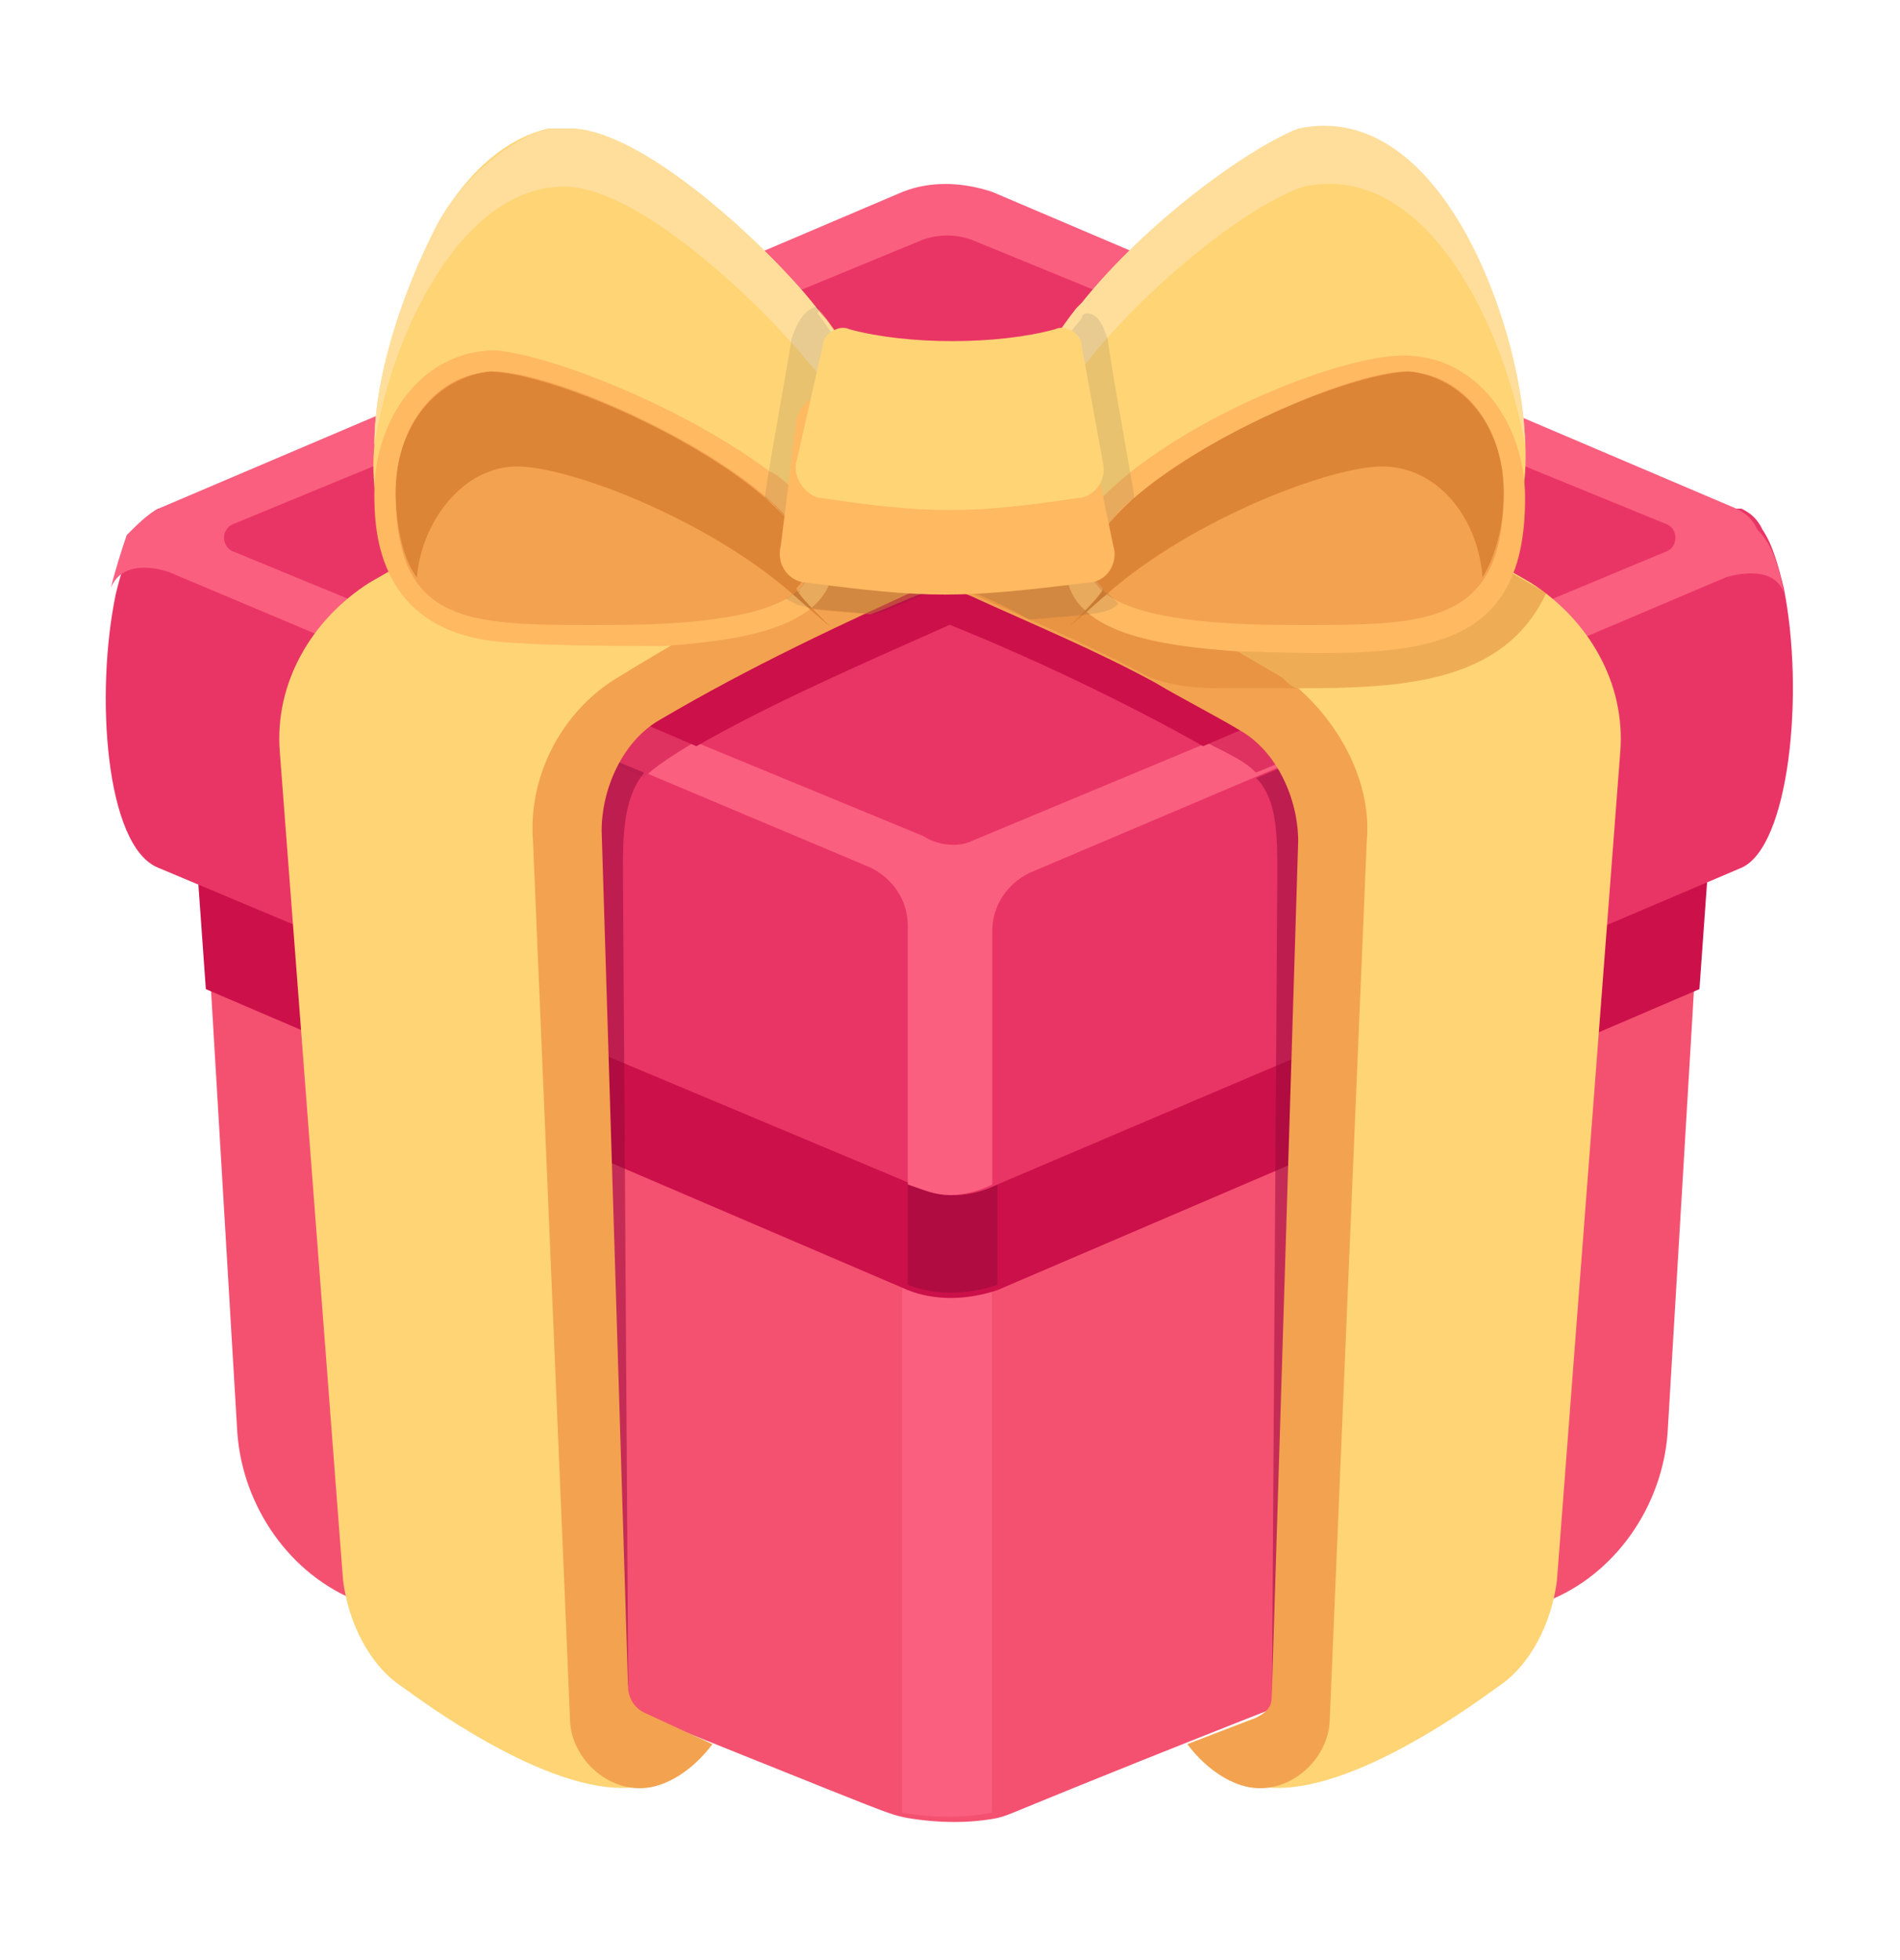
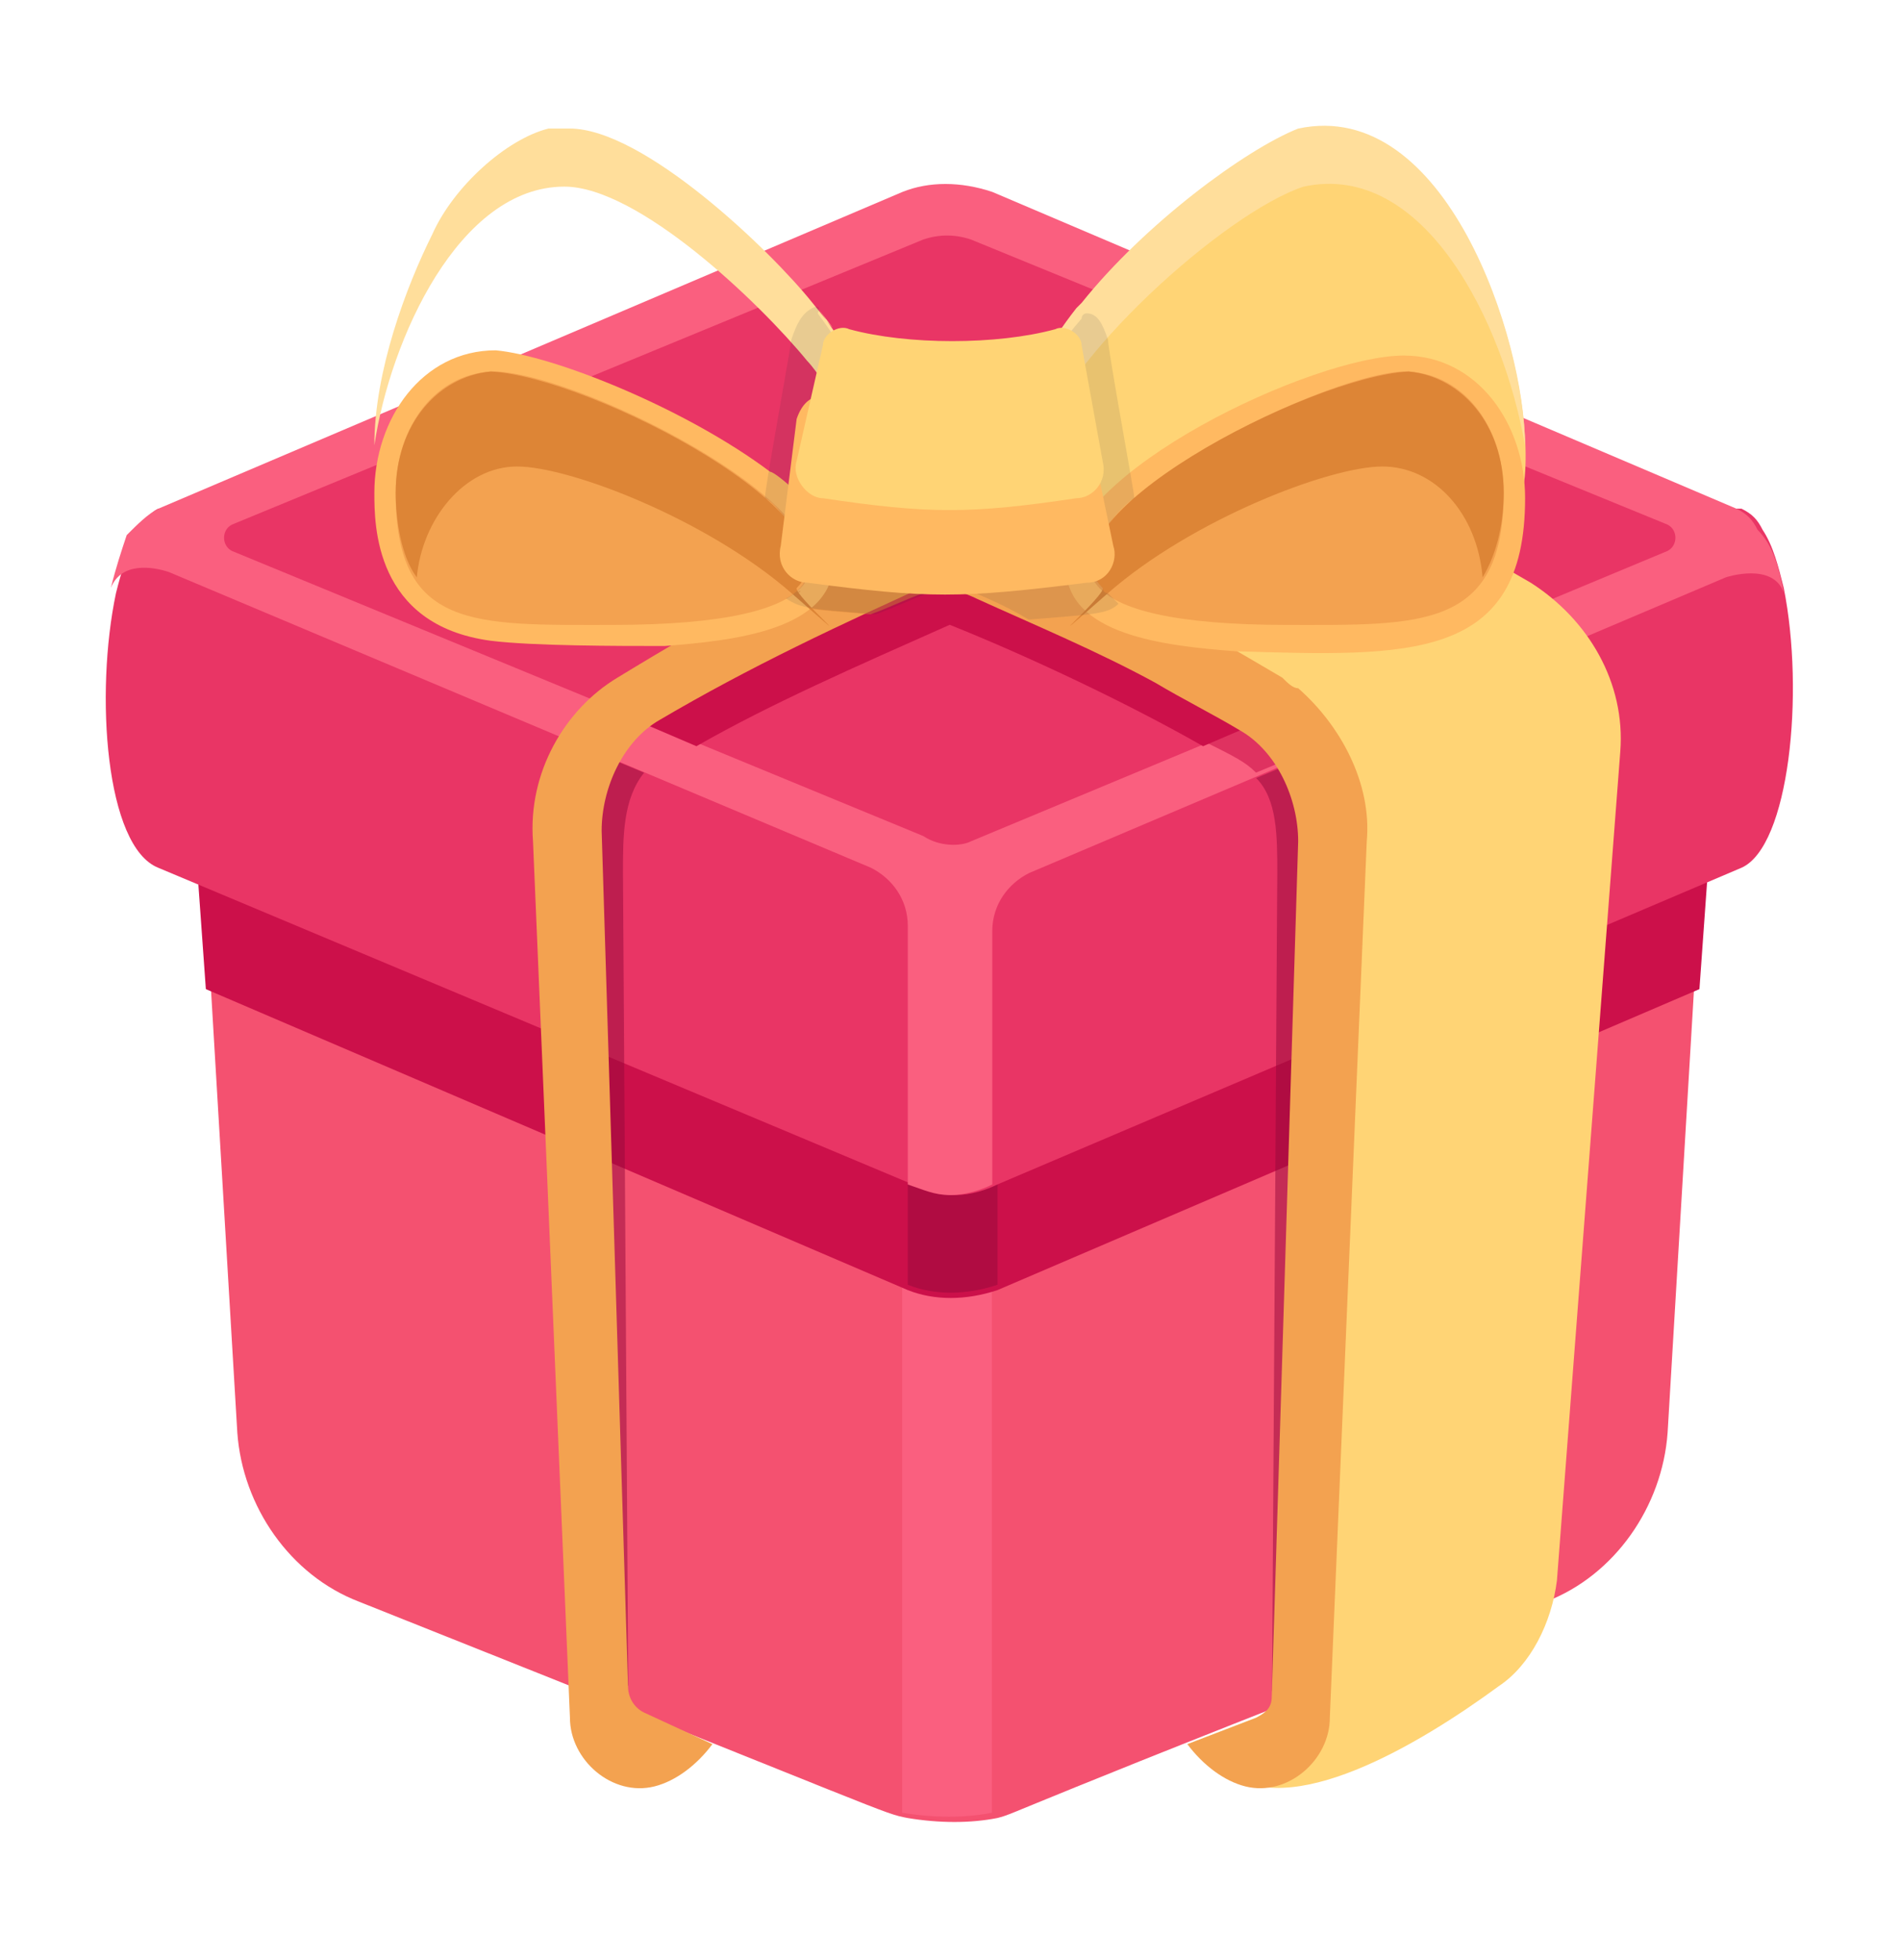
<svg xmlns="http://www.w3.org/2000/svg" width="32" height="33" viewBox="0 0 32 33" fill="none">
  <path d="M28.708 14.164L28.531 16.653L28.086 24.12C27.997 25.364 27.197 26.52 26.042 26.964C16.886 30.52 17.153 30.52 16.797 30.608C16.353 30.697 15.819 30.697 15.286 30.608C14.842 30.52 15.197 30.608 6.042 26.964C4.886 26.52 4.086 25.364 3.997 24.12L3.553 16.653L3.375 14.164L15.997 18.164L28.708 14.164Z" fill="#F45170" />
  <path d="M16.706 19.764V30.519C16.262 30.608 15.729 30.608 15.195 30.519V19.764C15.729 20.03 16.262 20.03 16.706 19.764Z" fill="#FA5F7F" />
  <path d="M3.289 14.164L3.467 16.653L15.289 21.72C15.733 21.897 16.267 21.897 16.8 21.72L28.622 16.653L28.8 14.164L16 18.164L3.289 14.164Z" fill="#CC104A" />
  <g opacity="0.5">
    <path d="M15.289 19.764V21.63C15.733 21.808 16.267 21.808 16.8 21.63V19.764C16.267 20.03 15.733 20.03 15.289 19.764Z" fill="#93073A" />
  </g>
  <path d="M29.331 14.609L16.797 19.942C16.62 20.031 16.353 20.12 16.086 20.12C15.82 20.12 15.642 20.031 15.375 19.942L2.664 14.609C1.775 14.253 1.597 11.676 1.953 9.987C2.042 9.631 2.131 9.364 2.22 9.098C2.397 8.831 2.486 8.653 2.664 8.564H29.331C29.509 8.653 29.597 8.742 29.686 8.92C29.864 9.187 29.953 9.542 30.042 9.898C30.397 11.676 30.131 14.253 29.331 14.609Z" fill="#E93565" />
  <path d="M30.045 9.987C29.867 9.453 29.067 9.72 29.067 9.72L17.334 14.698C16.978 14.875 16.712 15.231 16.712 15.675V19.942C16.534 20.031 16.267 20.12 16 20.12C15.734 20.12 15.556 20.031 15.289 19.942V15.586C15.289 15.142 15.023 14.787 14.667 14.609L2.845 9.631C2.578 9.542 2.045 9.453 1.867 9.898C1.956 9.542 2.045 9.275 2.134 9.009C2.312 8.831 2.489 8.653 2.667 8.564L15.2 3.231C15.645 3.053 16.178 3.053 16.712 3.231L29.245 8.564C29.423 8.653 29.512 8.742 29.601 8.92C29.867 9.187 29.956 9.542 30.045 9.987Z" fill="#FA5F7F" />
  <path d="M16.351 14.165L28.084 9.276C28.262 9.187 28.262 8.92 28.084 8.832L16.351 4.032C16.084 3.943 15.818 3.943 15.551 4.032L3.907 8.832C3.729 8.92 3.729 9.187 3.907 9.276L15.551 14.076C15.818 14.254 16.173 14.254 16.351 14.165Z" fill="#E93565" />
  <path d="M22.221 12.564L21.154 13.008C20.977 12.83 20.799 12.741 20.266 12.475L21.51 11.941C21.777 12.208 22.043 12.386 22.221 12.564Z" fill="#DF3260" />
-   <path d="M10.84 13.097L9.773 12.564C9.951 12.297 10.218 12.119 10.485 11.941L11.729 12.475C11.284 12.741 11.018 12.919 10.84 13.097Z" fill="#DF3260" />
  <path d="M15.995 9.008C17.24 9.63 19.907 11.052 21.507 12.03L20.262 12.563C19.018 11.852 17.329 11.052 15.995 10.519C14.396 11.23 12.973 11.852 11.729 12.563L10.484 12.03C11.907 11.141 14.484 9.719 15.995 9.008Z" fill="#CC104A" />
-   <path d="M11.734 6.787C9.778 7.854 7.912 8.832 6.223 9.809C5.245 10.432 4.623 11.498 4.712 12.654L5.778 26.609C5.867 27.32 6.223 28.032 6.756 28.387C8.089 29.365 10.312 30.698 11.378 29.809L10.223 29.009L9.956 12.298L16 8.92V6.787H11.734Z" fill="#FFD475" />
  <g opacity="0.5">
    <path d="M10.492 14.698L10.581 28.387L9.959 27.32C9.425 14.342 9.07 13.631 9.781 12.565L10.848 13.009C10.492 13.453 10.492 14.076 10.492 14.698Z" fill="#93073A" />
  </g>
  <path d="M8.977 14.165L9.599 28.92C9.599 29.631 10.31 30.253 11.022 30.076C11.377 29.987 11.733 29.72 11.999 29.364L10.844 28.831C10.666 28.742 10.577 28.564 10.577 28.387L10.133 13.987C10.133 13.276 10.488 12.476 11.111 12.12C12.622 11.231 14.133 10.52 15.911 9.72V8.387C14.222 9.187 11.999 10.431 10.399 11.409C9.511 11.942 8.888 13.009 8.977 14.165Z" fill="#F3A250" />
  <path d="M20.267 6.787C22.222 7.765 24.089 8.832 25.778 9.809C26.756 10.432 27.378 11.498 27.289 12.654L26.222 26.609C26.133 27.32 25.778 28.032 25.244 28.387C23.911 29.365 21.689 30.698 20.622 29.809L21.778 29.009L22.044 12.298L16 8.92V6.787H20.267Z" fill="#FFD475" />
  <g opacity="0.5">
    <path d="M21.512 14.699L21.423 28.477L22.134 27.321C22.49 14.343 22.934 13.721 22.223 12.654L21.156 13.099C21.512 13.454 21.512 14.076 21.512 14.699Z" fill="#93073A" />
  </g>
  <path d="M23.019 14.165L22.397 28.92C22.397 29.631 21.686 30.253 20.975 30.076C20.619 29.987 20.264 29.72 19.997 29.364L21.153 28.92C21.33 28.831 21.419 28.742 21.419 28.564L21.864 14.165C21.864 13.453 21.508 12.653 20.886 12.298C20.442 12.031 19.908 11.764 19.464 11.498C18.486 10.964 17.419 10.52 16.442 10.076C16.264 9.987 16.175 9.987 16.086 9.898V8.387C16.53 8.653 16.975 8.831 17.419 9.098C18.841 9.809 20.086 10.52 21.597 11.409C21.686 11.498 21.775 11.587 21.864 11.587C22.575 12.209 23.108 13.187 23.019 14.165Z" fill="#F3A250" />
-   <path d="M14.572 7.231C14.572 7.32 14.483 7.497 14.483 7.586C14.039 8.92 13.416 9.631 11.994 9.275C11.105 9.009 7.55 9.809 7.283 9.72C6.483 9.364 6.217 8.475 6.305 7.497C6.305 6.253 6.839 4.831 7.283 3.942C7.728 3.053 8.439 2.342 9.239 2.164H9.594C10.839 2.164 12.972 4.209 13.683 5.097C14.394 5.986 13.772 5.186 13.772 5.186C14.216 5.72 14.483 6.253 14.572 6.697V7.231Z" fill="#FFD475" />
  <path d="M14.571 7.231C14.571 7.32 14.482 7.497 14.482 7.586C14.305 7.053 13.771 6.253 13.594 6.075C12.794 5.097 10.749 3.142 9.505 3.142C7.727 3.142 6.571 5.72 6.305 7.497C6.305 6.253 6.838 4.831 7.282 3.942C7.638 3.142 8.527 2.342 9.238 2.164H9.594C10.838 2.164 12.971 4.209 13.682 5.097C14.394 5.986 13.771 5.186 13.771 5.186C14.305 5.897 14.482 6.342 14.571 6.697V7.231Z" fill="#FFDE9B" />
  <g opacity="0.5">
    <path d="M15.548 9.988C15.282 10.076 14.926 10.254 14.659 10.343C13.593 10.254 13.415 10.254 13.148 10.076C13.237 10.076 13.326 9.988 13.326 9.899C13.682 9.543 13.504 9.188 13.237 8.832H14.393L14.571 9.01L15.548 9.988Z" fill="#DD8536" />
  </g>
-   <path d="M6.305 8.298C6.305 8.832 6.305 10.521 8.26 10.787C8.971 10.876 10.394 10.876 11.194 10.876C12.349 10.787 14.038 10.61 14.038 9.454C14.038 9.276 13.949 9.01 13.86 8.832C13.682 8.476 13.06 7.943 12.971 7.943C11.549 6.876 9.327 5.987 8.349 5.898C7.105 5.898 6.305 7.054 6.305 8.298Z" fill="#FFB961" />
+   <path d="M6.305 8.298C6.305 8.832 6.305 10.521 8.26 10.787C8.971 10.876 10.394 10.876 11.194 10.876C12.349 10.787 14.038 10.61 14.038 9.454C14.038 9.276 13.949 9.01 13.86 8.832C13.682 8.476 13.06 7.943 12.971 7.943C11.549 6.876 9.327 5.987 8.349 5.898C7.105 5.898 6.305 7.054 6.305 8.298" fill="#FFB961" />
  <path d="M10.309 10.521C17.953 10.521 10.397 6.343 8.353 6.254C7.375 6.254 6.664 7.143 6.664 8.298C6.664 10.61 7.997 10.521 10.309 10.521Z" fill="#F3A250" />
  <path d="M13.414 9.987C13.503 9.898 13.503 9.987 13.414 9.987V9.987Z" fill="#F3A250" />
  <path d="M6.664 8.298C6.664 8.743 6.753 9.365 7.02 9.721C7.109 8.743 7.82 7.854 8.709 7.854C9.597 7.854 11.909 8.743 13.331 9.987C14.753 11.232 13.331 9.987 13.42 9.898C14.575 8.743 9.953 6.343 8.264 6.254C7.375 6.343 6.664 7.143 6.664 8.298Z" fill="#DD8536" />
  <path d="M17.413 7.232C17.769 8.655 18.48 9.721 19.991 9.188C20.88 8.921 24.436 9.721 24.702 9.632C25.325 9.366 25.591 8.743 25.68 8.032C25.858 6.077 24.436 1.632 21.858 2.255C20.969 2.521 19.28 3.854 18.213 5.188C17.147 6.521 18.125 5.277 18.125 5.277C17.591 5.988 17.236 6.699 17.413 7.232Z" fill="#FFD475" />
  <path d="M25.684 7.498C25.329 5.454 23.995 2.698 21.951 3.143C20.618 3.587 17.862 6.076 17.507 7.498C17.329 6.965 17.151 6.431 18.129 5.187L18.218 5.098C19.284 3.765 20.973 2.52 21.862 2.165C24.351 1.631 25.684 5.72 25.684 7.498Z" fill="#FFDE9B" />
  <g opacity="0.5">
-     <path d="M26.041 9.988C25.329 11.499 23.64 11.588 21.863 11.588C21.418 11.588 21.063 11.588 20.618 11.588C19.907 11.588 19.64 11.499 19.374 11.41C18.396 10.877 17.329 10.432 16.352 9.988L17.241 9.01L17.418 8.832H23.996C24.618 9.188 25.774 9.81 26.041 9.988Z" fill="#DD8536" />
-   </g>
+     </g>
  <path d="M17.953 9.542C17.953 10.697 19.642 10.875 20.798 10.964C23.731 11.053 25.686 11.142 25.686 8.386C25.686 7.142 24.887 5.986 23.642 5.986C22.131 5.986 17.953 7.942 17.953 9.542Z" fill="#FFB961" />
  <path d="M21.681 10.521C14.036 10.521 21.681 6.343 23.636 6.254C24.614 6.254 25.325 7.143 25.325 8.298C25.325 10.61 23.903 10.521 21.681 10.521Z" fill="#F3A250" />
  <path d="M25.326 8.298C25.326 8.743 25.237 9.276 24.97 9.721C24.881 8.654 24.17 7.854 23.281 7.854C22.392 7.854 20.081 8.743 18.659 9.987C17.237 11.232 18.659 9.987 18.57 9.898C17.414 8.743 22.037 6.343 23.726 6.254C24.614 6.343 25.326 7.143 25.326 8.298Z" fill="#DD8536" />
  <g opacity="0.1">
    <path d="M19.105 8.387C18.838 8.565 18.483 9.009 18.394 9.365C18.394 9.543 18.394 9.72 18.572 9.898C18.572 9.898 18.572 9.987 18.661 9.987C18.75 10.076 18.75 10.076 18.838 10.165C18.661 10.343 18.394 10.343 17.327 10.431C16.883 10.165 16.438 9.987 15.994 9.809C15.816 9.898 15.727 9.898 15.638 9.987C15.372 10.076 15.016 10.254 14.749 10.343C13.683 10.254 13.505 10.254 13.238 10.076C13.594 9.898 13.861 9.454 13.327 8.831C13.149 8.654 13.061 8.476 12.883 8.387C12.883 8.209 13.327 5.809 13.327 5.72C13.416 5.454 13.505 5.276 13.683 5.187C13.861 5.098 13.772 5.276 13.772 5.276C14.305 5.987 14.661 6.698 14.483 7.231C14.305 7.854 14.127 8.476 13.683 8.831C13.772 9.009 13.861 9.187 13.861 9.365C14.038 9.276 14.305 9.098 14.572 9.009C15.105 8.831 15.55 8.565 15.994 8.387C16.705 8.743 17.327 9.098 18.038 9.454C18.038 9.276 18.127 9.098 18.216 8.92C17.861 8.476 17.594 7.943 17.416 7.32C17.238 6.787 17.594 6.076 18.216 5.365C18.216 5.365 18.216 5.276 18.305 5.276C18.483 5.276 18.572 5.454 18.661 5.72C18.661 5.898 19.105 8.298 19.105 8.387Z" fill="#111D33" />
  </g>
  <path d="M13.15 9.188C13.061 9.543 13.328 9.81 13.595 9.81C15.639 10.077 16.172 10.077 18.306 9.81C18.661 9.81 18.839 9.454 18.75 9.188L18.306 7.054C18.306 6.788 18.039 6.699 17.773 6.699C16.617 6.966 15.106 6.966 13.95 6.699C13.684 6.61 13.506 6.788 13.417 7.054L13.15 9.188Z" fill="#FFB961" />
  <path d="M13.416 7.765C13.327 8.032 13.594 8.388 13.86 8.388C15.638 8.654 16.349 8.654 18.127 8.388C18.394 8.388 18.66 8.121 18.571 7.765L18.216 5.81C18.216 5.632 17.949 5.454 17.771 5.543C16.794 5.81 15.283 5.81 14.305 5.543C14.127 5.454 13.86 5.632 13.86 5.81L13.416 7.765Z" fill="#FFD475" />
</svg>